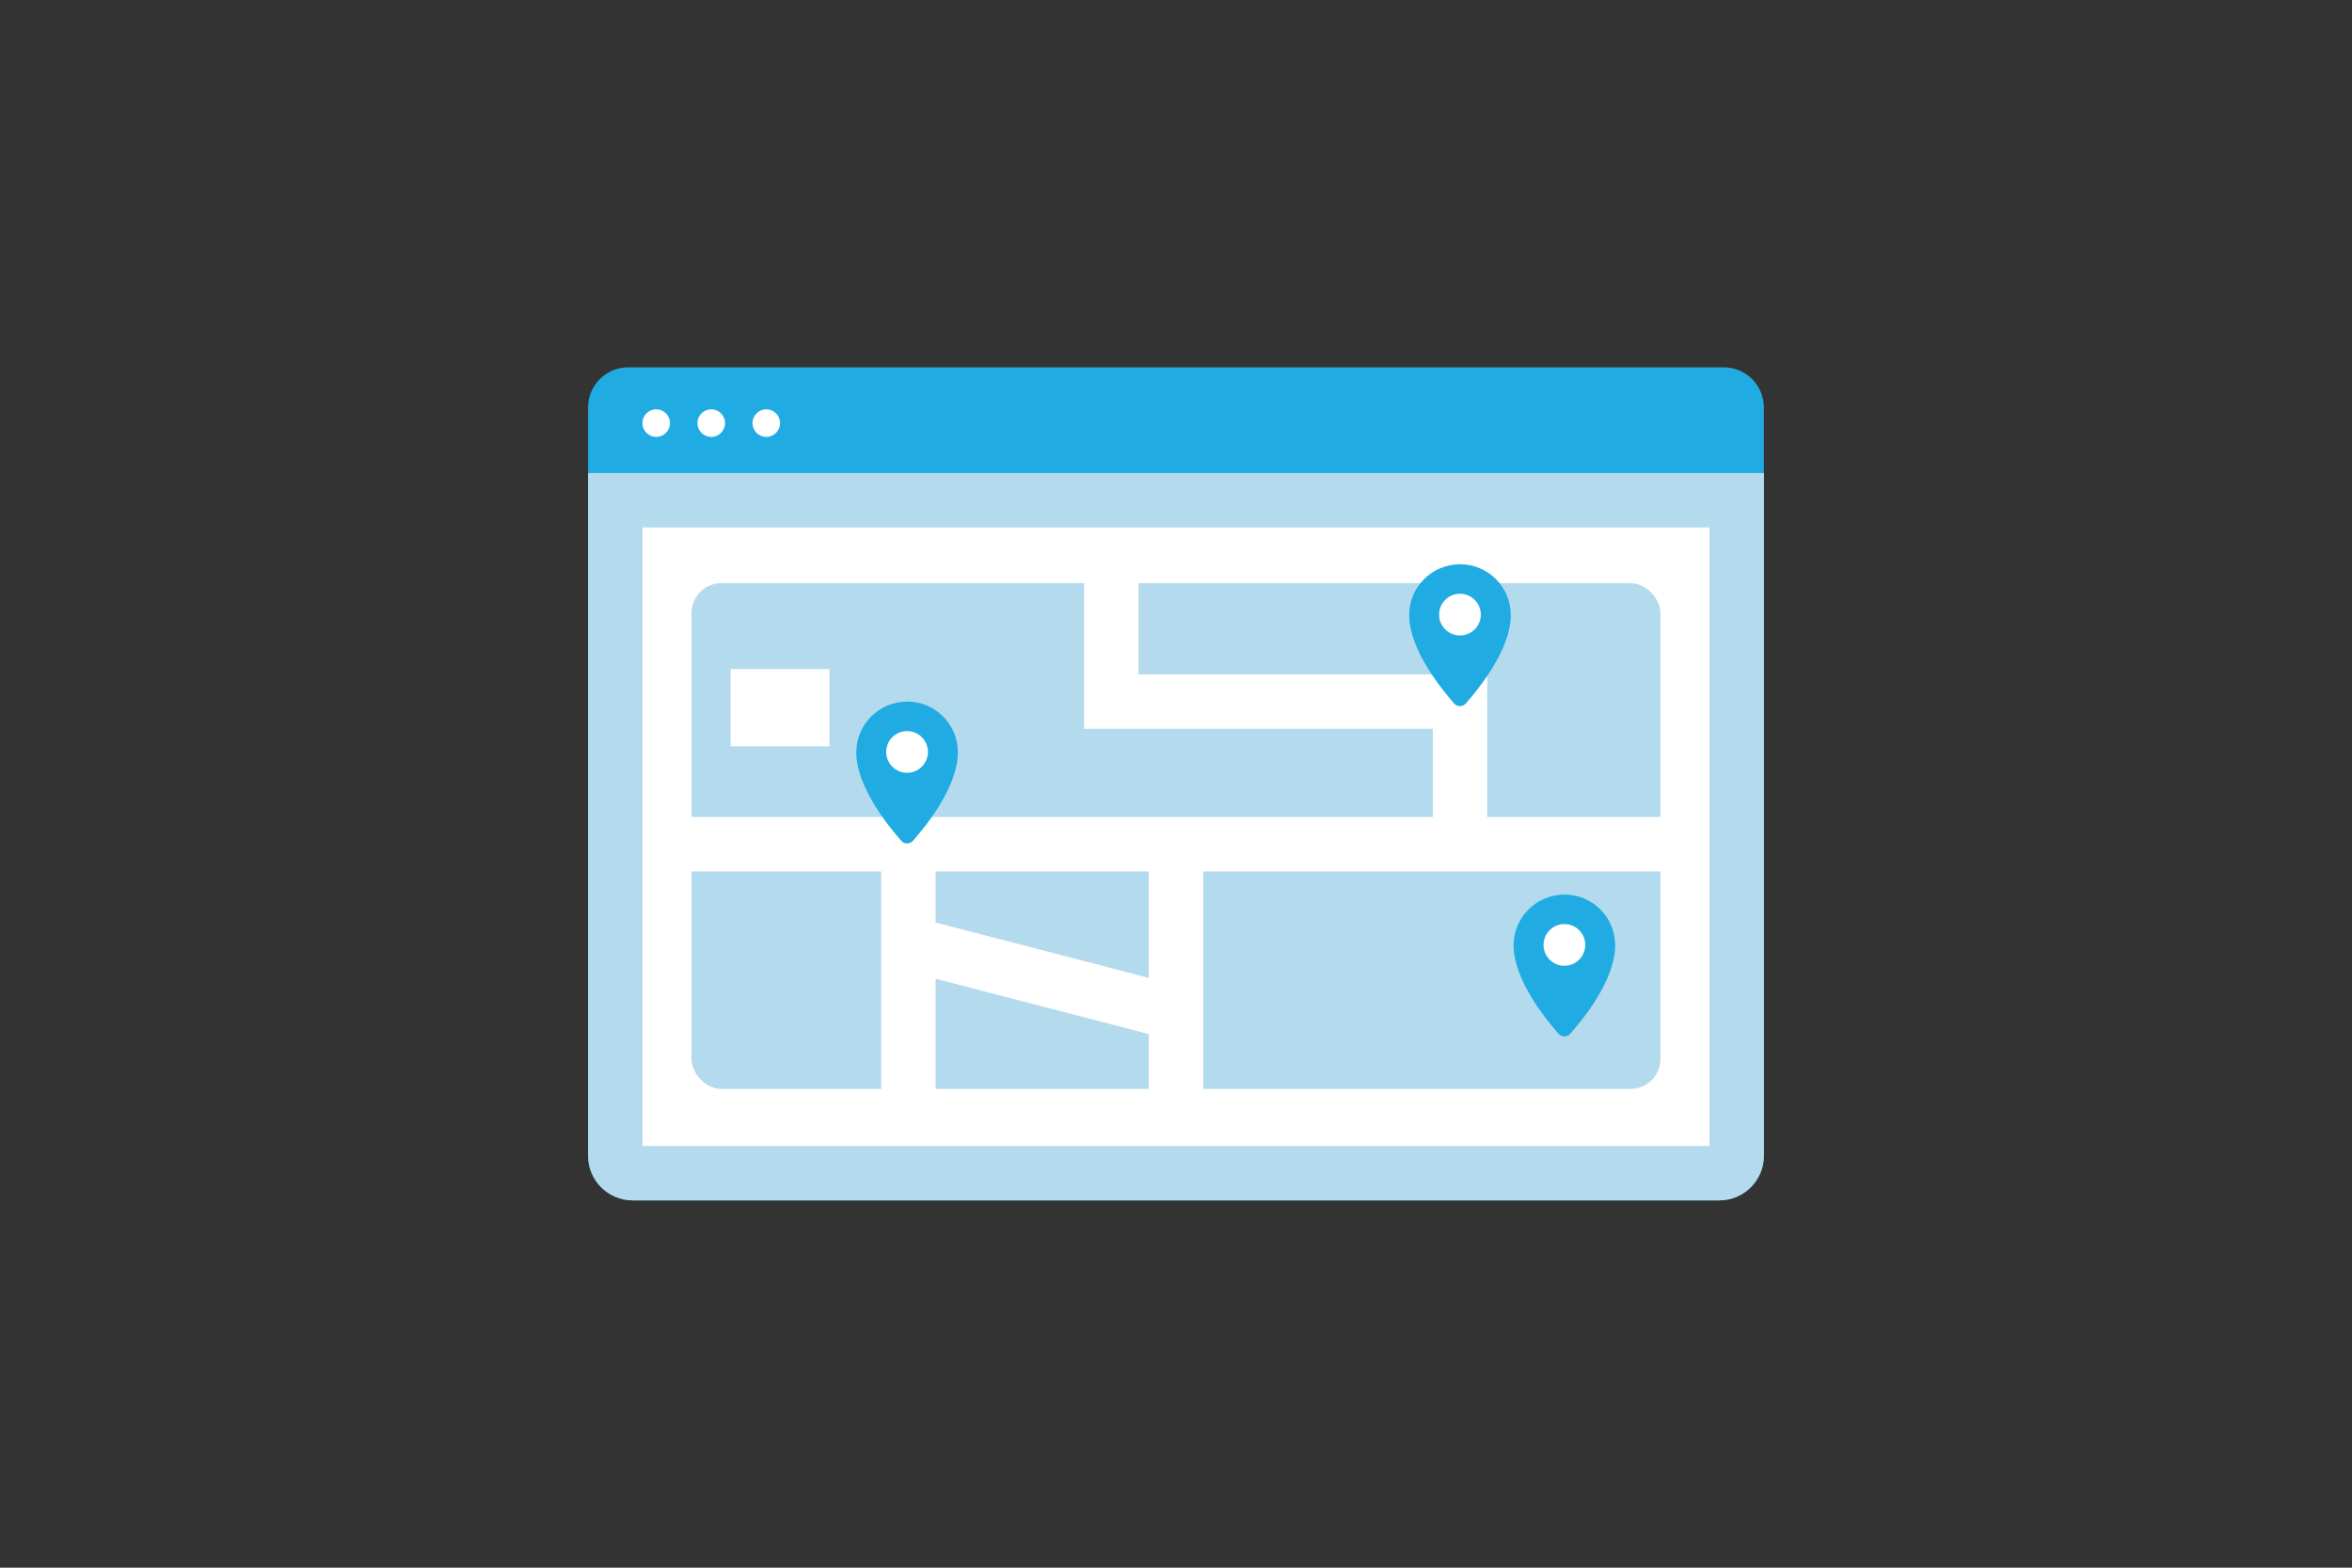
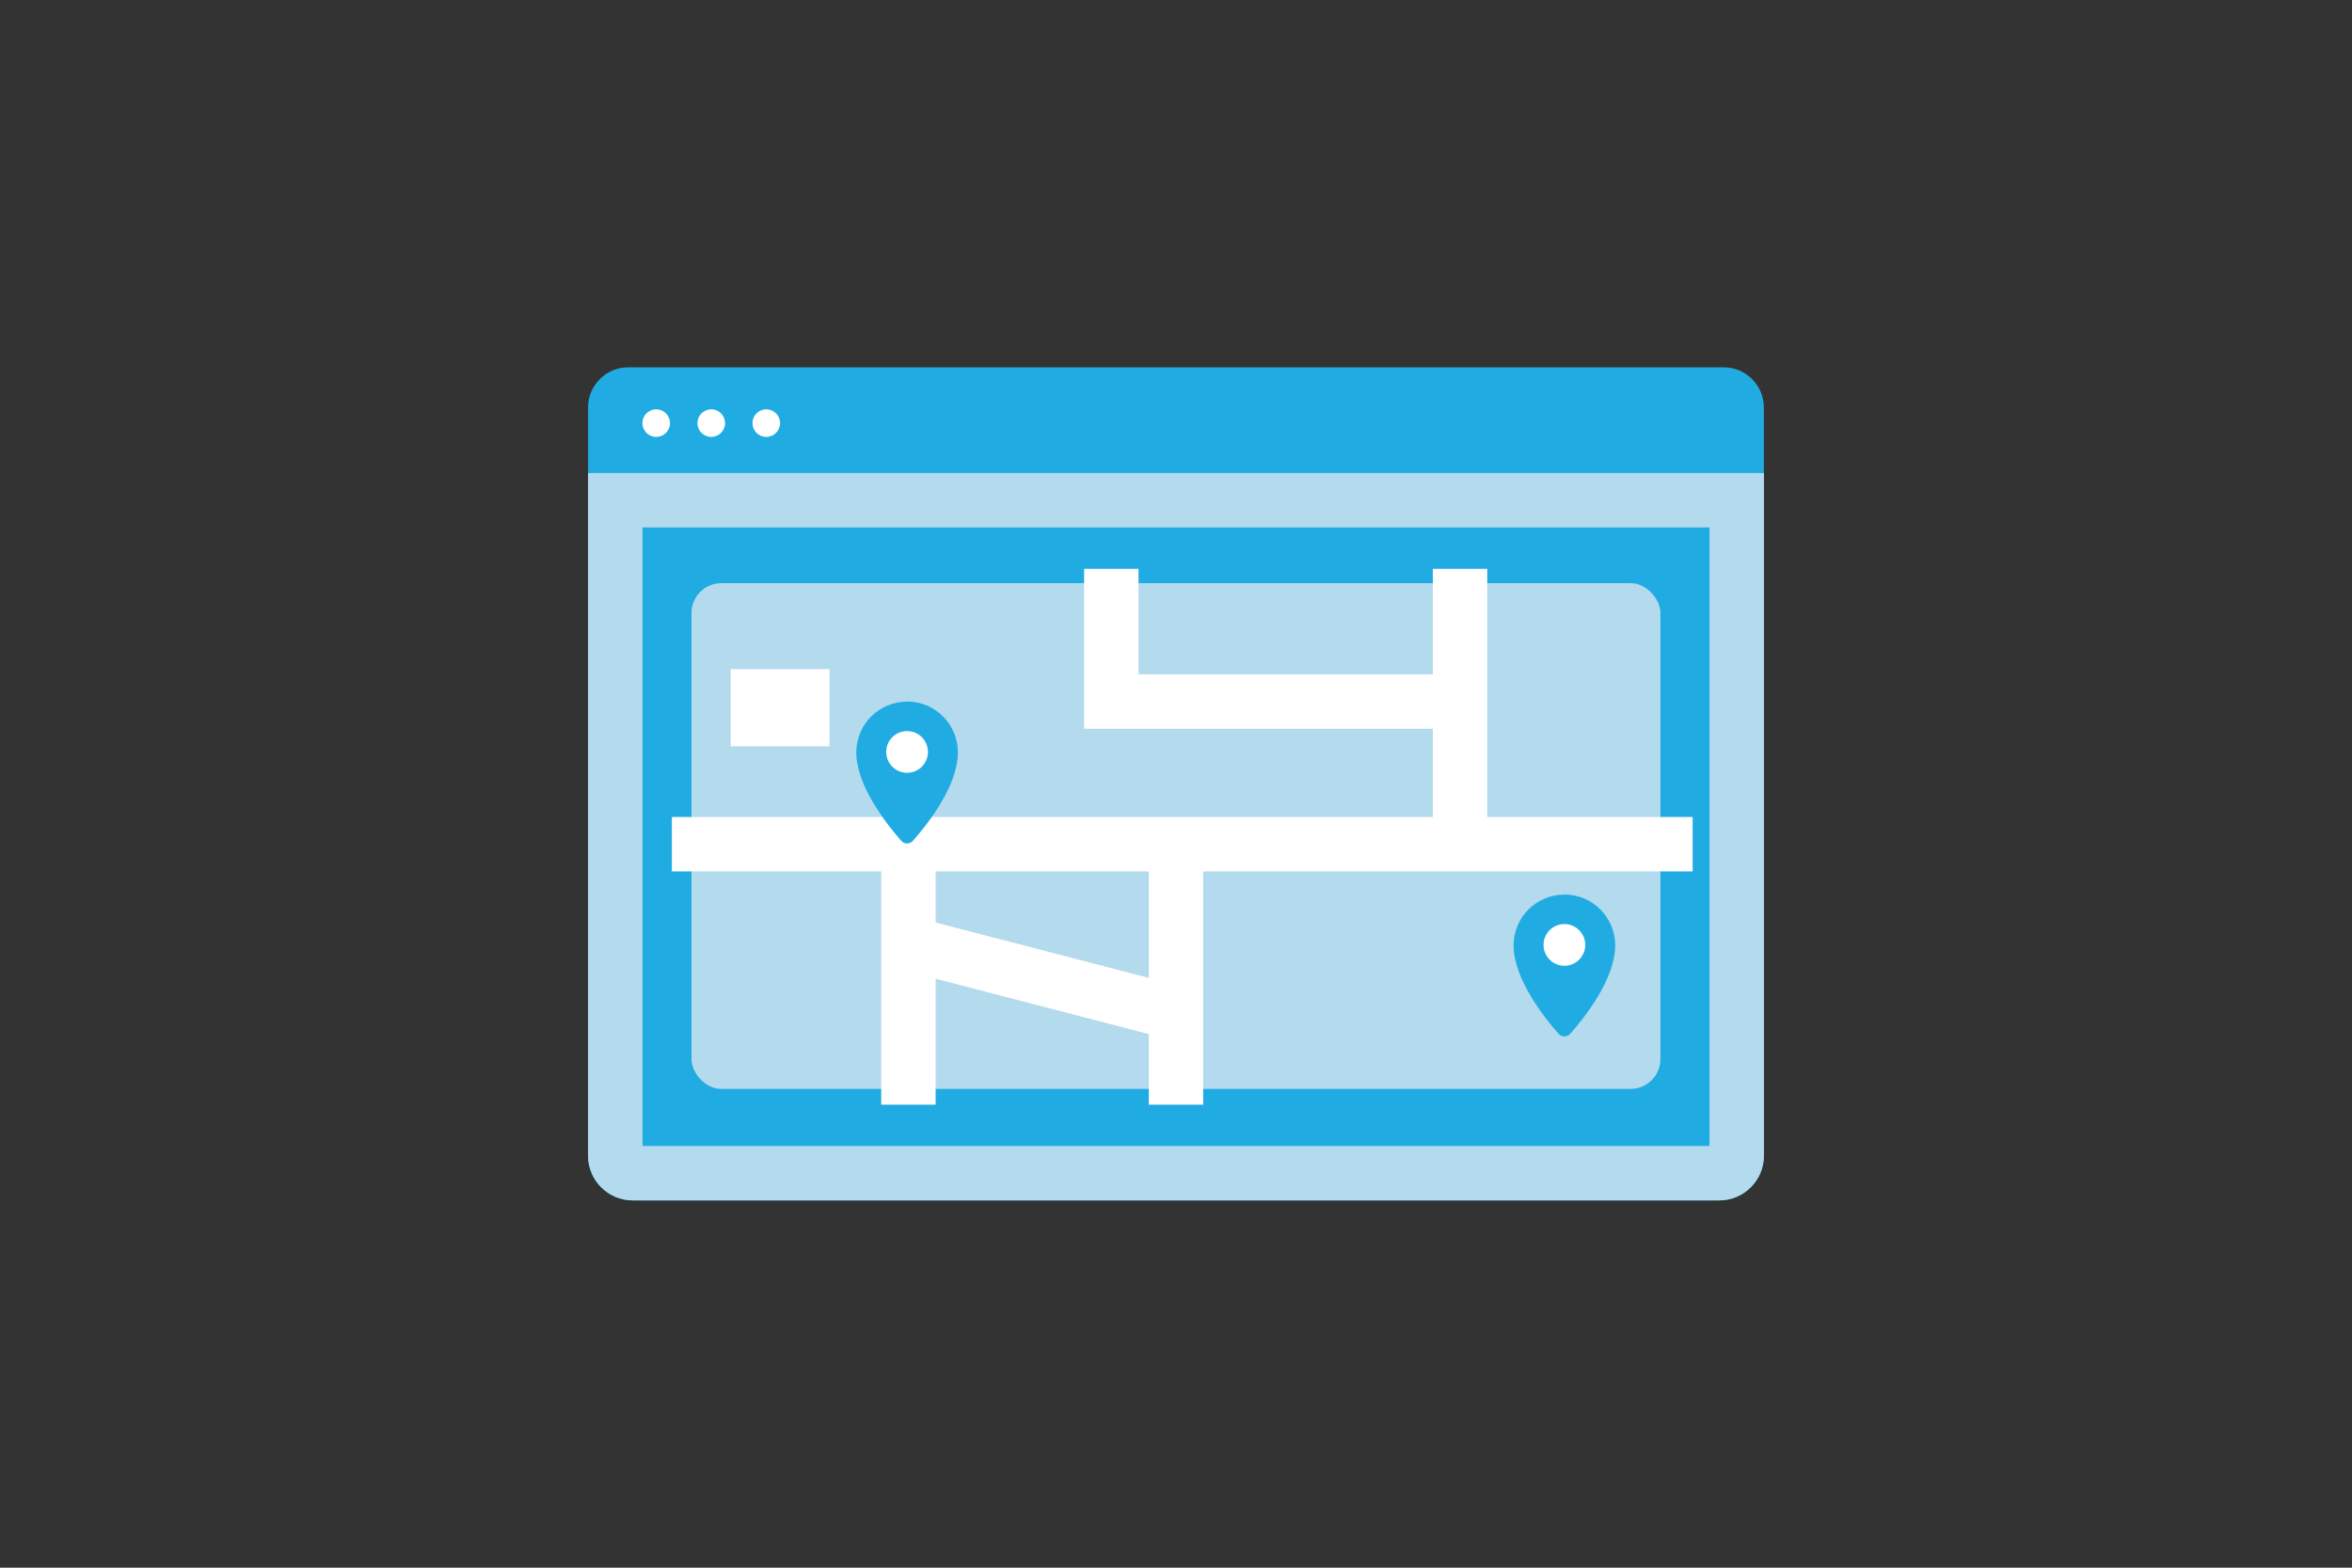
<svg xmlns="http://www.w3.org/2000/svg" viewBox="0 0 300 200">
  <rect x="0" y="0" width="300" height="200" fill="#333333" stroke="none" />
  <path d="m80.14 46.86h139.72c2.83 0 5.12 2.3 5.12 5.12v95.47c0 3.14-2.55 5.69-5.69 5.69h-138.59c-3.14 0-5.69-2.55-5.69-5.69v-95.47c0-2.83 2.3-5.12 5.12-5.12z" fill="#20ace3" />
  <circle cx="83.7" cy="53.98" fill="#fff" r="1.76" />
  <circle cx="90.72" cy="53.98" fill="#fff" r="1.76" />
  <circle cx="97.74" cy="53.98" fill="#fff" r="1.76" />
-   <path d="m80.7 149.67c-1.23 0-2.22-1-2.22-2.22v-83.63h143.04v83.63c0 1.23-1 2.22-2.22 2.22z" fill="#fff" />
+   <path d="m80.7 149.67c-1.23 0-2.22-1-2.22-2.22v-83.63v83.63c0 1.23-1 2.22-2.22 2.22z" fill="#fff" />
  <path d="m218.05 67.29v78.91h-136.1v-78.91zm6.94-6.94h-149.98v87.1c0 3.14 2.55 5.69 5.69 5.69h138.6c3.14 0 5.69-2.55 5.69-5.69z" fill="#b4daed" />
  <rect fill="#b4daed" height="64.52" rx="3.81" width="123.59" x="88.2" y="74.4" />
  <g fill="none" stroke="#fff" stroke-miterlimit="10" stroke-width="6.94">
    <path d="m85.7 107.7h130.2" />
    <path d="m186.23 72.57v33.72" />
    <path d="m115.87 109.89v31.04" />
    <path d="m150 109.89v31.04" />
    <path d="m150 129.24-35.27-9.16" />
  </g>
  <path d="m93.2 85.36h12.6v9.85h-12.6z" fill="#fff" />
  <path d="m141.75 72.57v16.93h44.48" fill="none" stroke="#fff" stroke-miterlimit="10" stroke-width="6.94" />
-   <path d="m186.22 71.98c3.58 0 6.48 2.9 6.48 6.48 0 4.39-4.05 9.39-5.75 11.3-.36.4-.98.44-1.38.08-.03-.02-.05-.05-.08-.08-1.69-1.91-5.75-6.94-5.75-11.29 0-3.58 2.9-6.48 6.48-6.48m0 9.08c1.47 0 2.66-1.19 2.66-2.66s-1.19-2.66-2.66-2.66-2.66 1.19-2.66 2.66c0 1.47 1.19 2.66 2.66 2.66" fill="#20ace3" />
  <circle cx="199.55" cy="120.08" fill="#fff" r="3.32" />
  <path d="m199.54 114.12c3.58 0 6.48 2.9 6.48 6.48 0 4.39-4.05 9.39-5.75 11.3-.36.4-.98.44-1.38.08-.03-.02-.05-.05-.08-.08-1.69-1.91-5.75-6.94-5.75-11.29 0-3.58 2.9-6.48 6.48-6.48m0 9.08c1.47 0 2.66-1.19 2.66-2.66s-1.19-2.66-2.66-2.66-2.66 1.19-2.66 2.66c0 1.47 1.19 2.66 2.66 2.66" fill="#20ace3" />
  <circle cx="115.62" cy="95.78" fill="#fff" r="4.43" />
  <path d="m115.7 89.5c3.58 0 6.48 2.9 6.48 6.48 0 4.39-4.05 9.39-5.75 11.3-.36.4-.98.44-1.38.08-.03-.02-.05-.05-.08-.08-1.69-1.91-5.75-6.94-5.75-11.29 0-3.58 2.9-6.48 6.48-6.48m0 9.08c1.47 0 2.66-1.19 2.66-2.66s-1.19-2.66-2.66-2.66-2.66 1.19-2.66 2.66c0 1.47 1.19 2.66 2.66 2.66" fill="#20ace3" />
</svg>